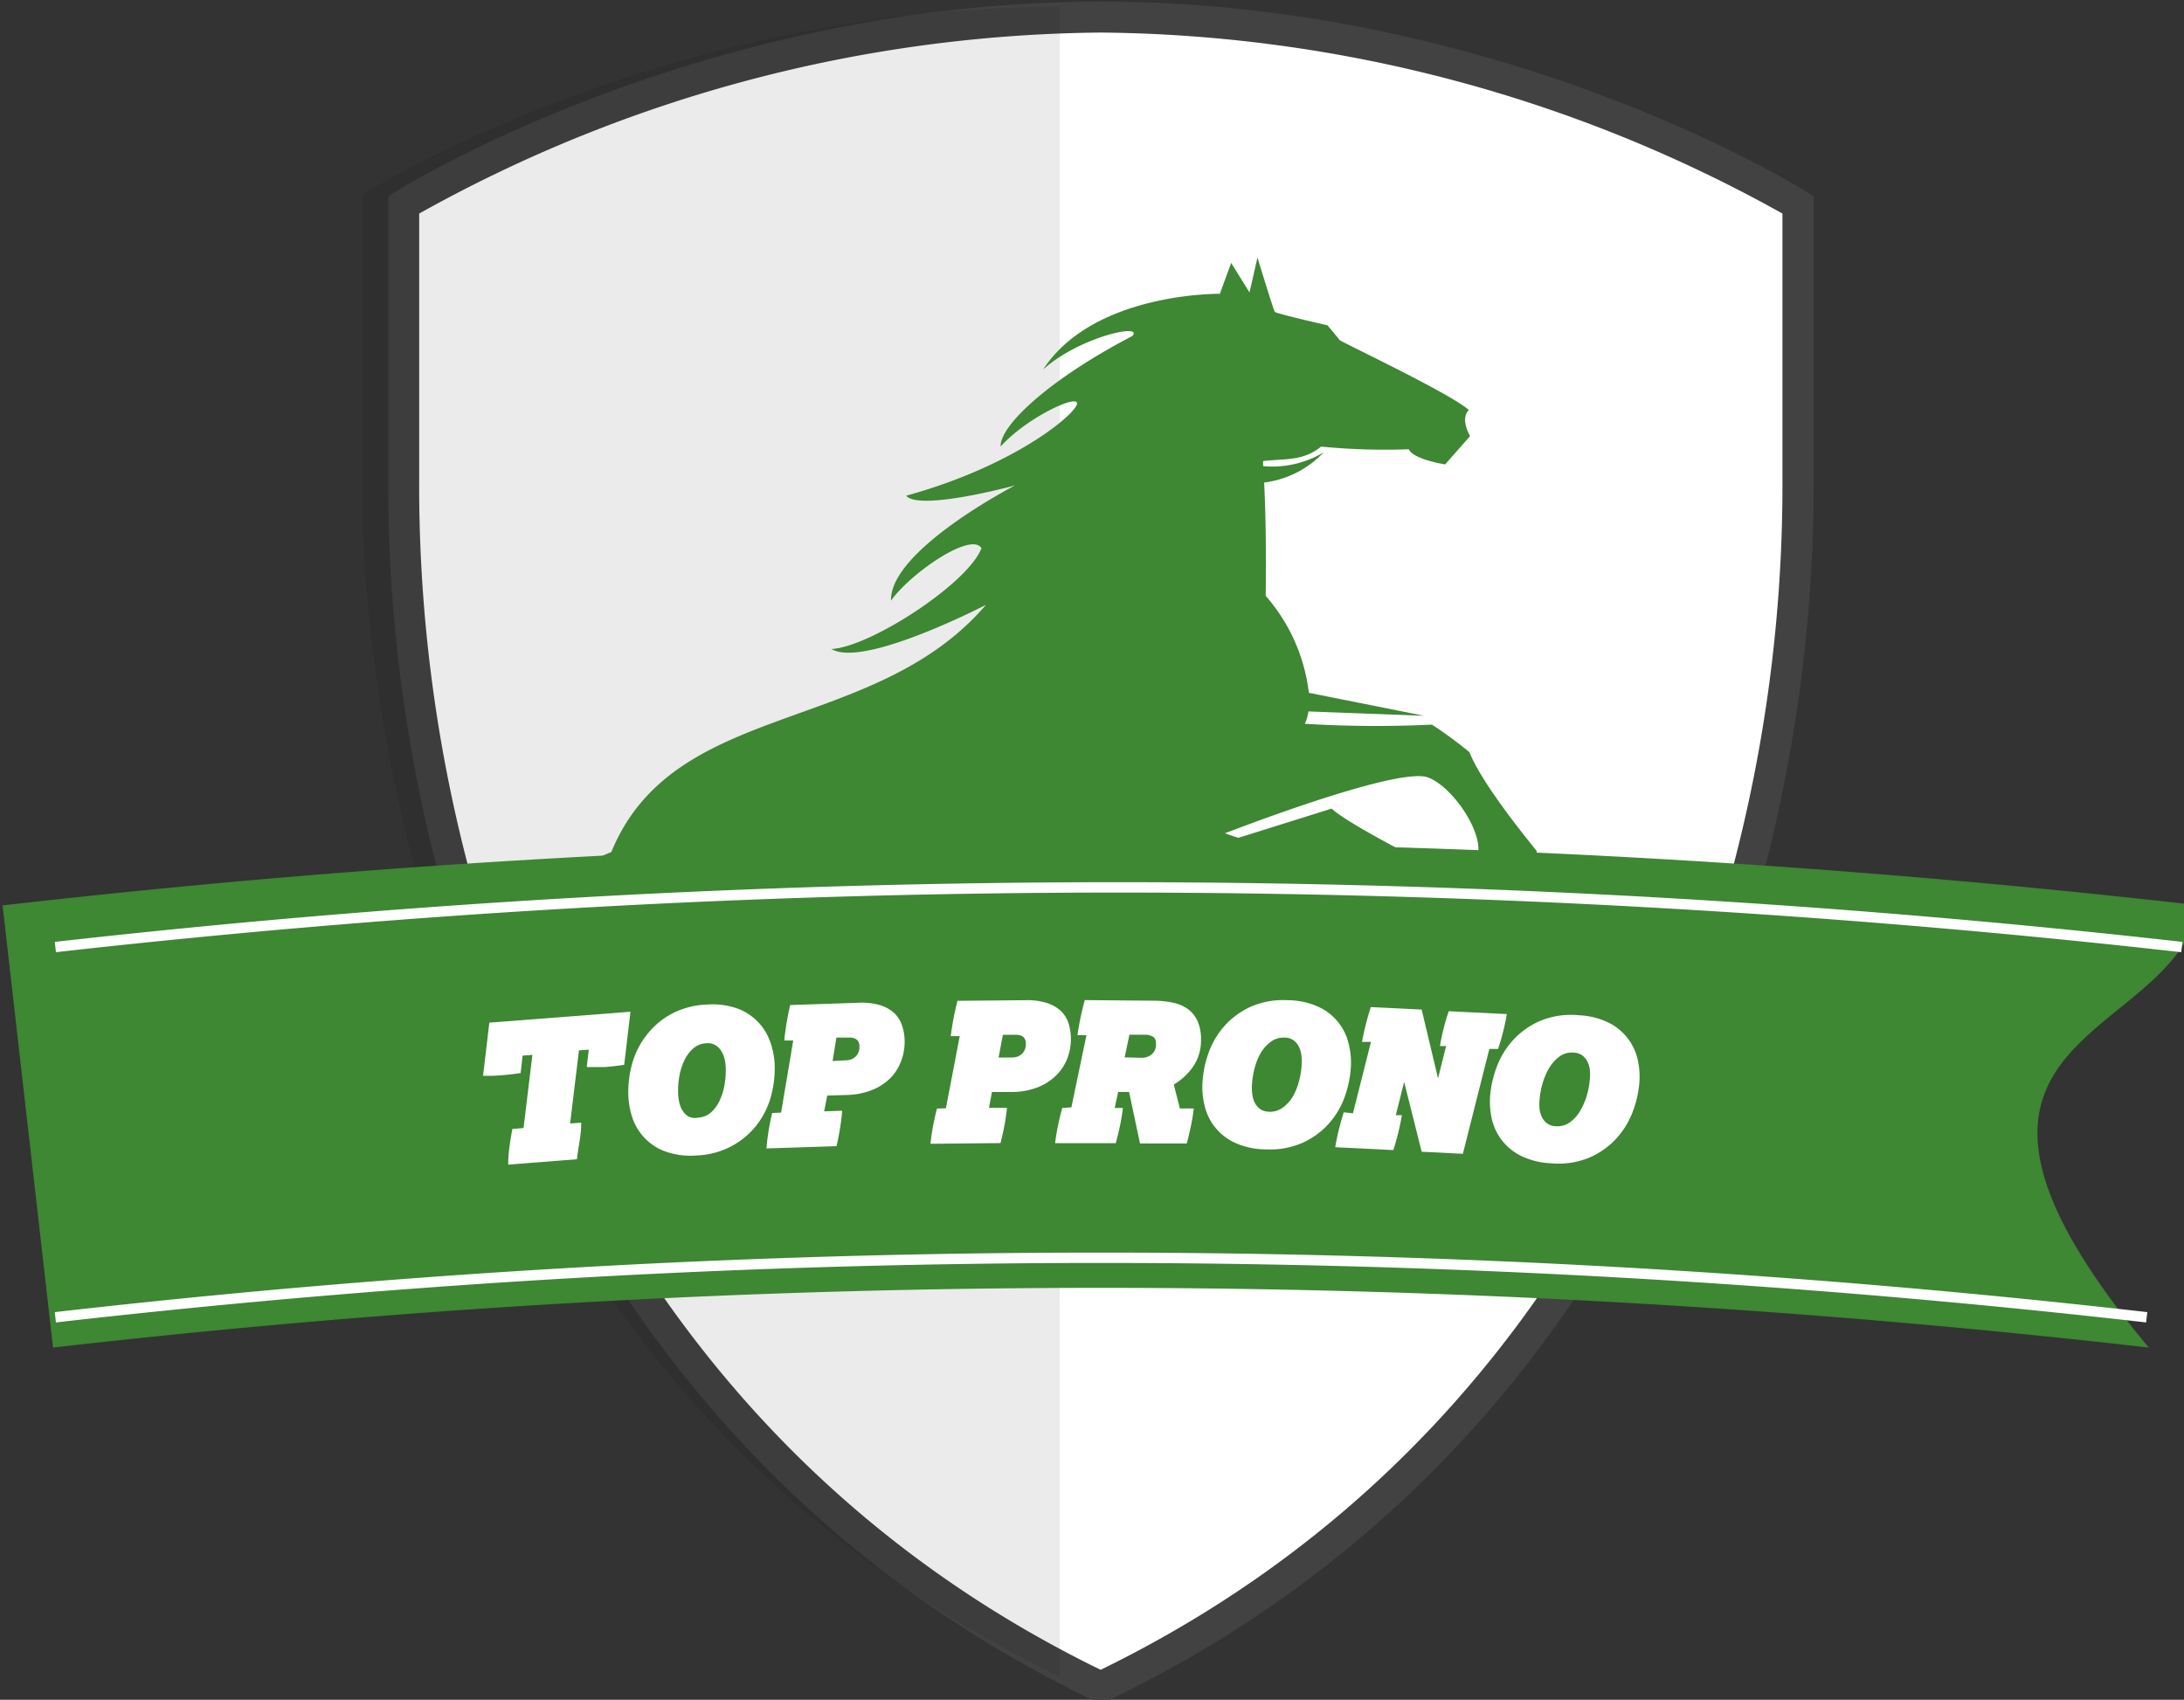
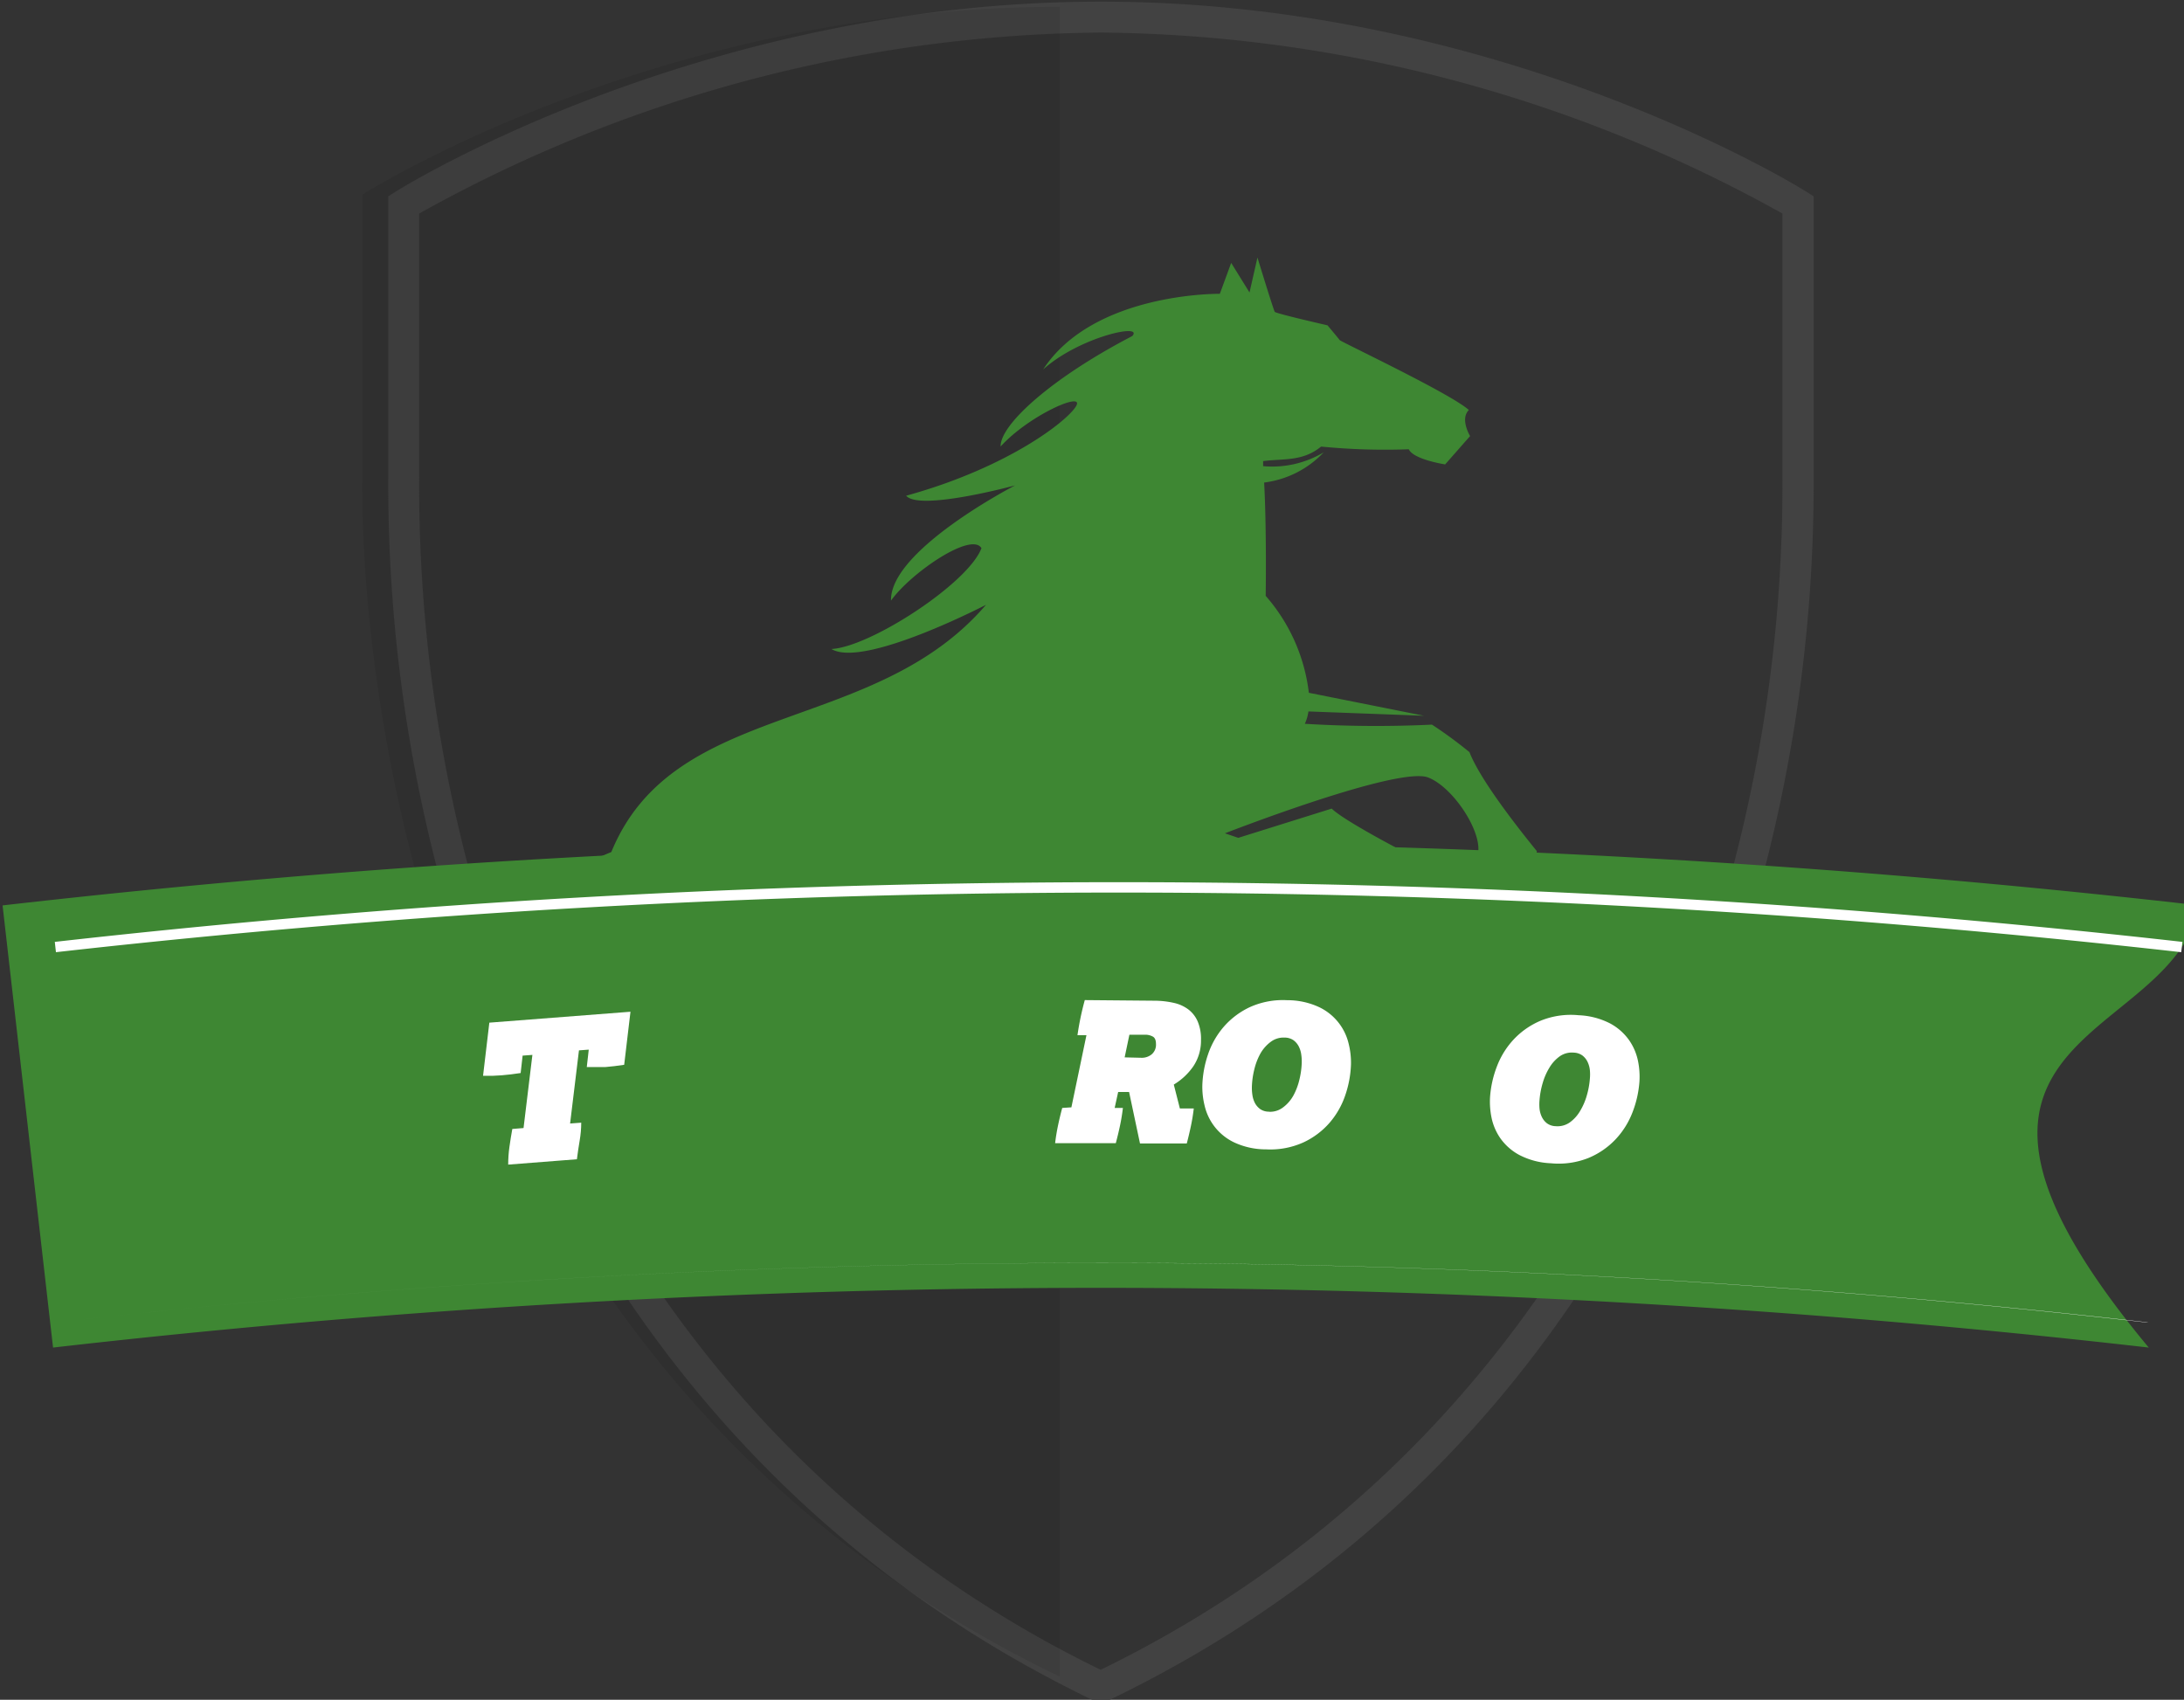
<svg xmlns="http://www.w3.org/2000/svg" id="Calque_1" data-name="Calque 1" viewBox="0 0 212 165">
  <rect x="0" y="0" width="212" height="165" fill="#333333" stroke="none" />
  <defs>
    <style>.cls-1{fill:#fff;}.cls-2{fill:#424242;}.cls-3{opacity:0.08;}.cls-4{fill:#3e8733;}</style>
  </defs>
  <title>Top Prono</title>
-   <path class="cls-1" d="M174.56,46.27V19.88h0S146,1.66,106.87,1.66,39.19,19.88,39.19,19.88V46.27s-3.69,83.2,67.68,117.48C178.25,129.46,174.56,46.27,174.56,46.27Z" />
  <path class="cls-2" d="M106.87,165.41l-.65-.31c-37.35-17.94-54-49.33-61.39-72.49A149.08,149.08,0,0,1,37.69,46.2V19.06l.69-.44C38.67,18.43,67.8.16,106.87.16s68.2,18.27,68.49,18.46l.69.44V46.24a149.4,149.4,0,0,1-7.15,46.37c-7.39,23.17-24,54.55-61.39,72.49ZM40.69,20.73V46.27a146,146,0,0,0,7,45.53c7.17,22.44,23.25,52.78,59.15,70.29,35.93-17.53,52-47.92,59.18-70.39a145.71,145.71,0,0,0,7-45.36V20.73A138.12,138.12,0,0,0,106.87,3.16,138.12,138.12,0,0,0,40.69,20.73Z" />
  <g class="cls-3">
    <path d="M102.87.66C63.79.66,35.19,18.88,35.19,18.88V45.27s-3.69,83.2,67.68,117.48Z" />
  </g>
  <path d="M113.61,112.49c-3.4-1.5-7.69-9.52-7.09-14.39-1.16,2.27.06,10.07,3.38,13.89a4.61,4.61,0,0,1-2.06-2,59.56,59.56,0,0,1-4.67-12.37c0-.19-2.64.6-4.48,1.12.27,1.67,1.77,8.07,9.35,16.53a28.61,28.61,0,0,0,3,1.44c3.65-1.12,10.07-2.89,11.07-.17,1.56-.49,2.14-2.28,3-.48a2,2,0,0,0,1.45,1.35c1.87-.91,4-4.56,4.45-5.65-3.59-1.88-4.63.58-8.36-1.11-1.32-.6-5.38,1.46-9.07,1.81" />
  <path class="cls-4" d="M56.47,105c.27-8.87-3.35-14.61,2.24-18.39-1.24,8.11,7.73,12,14.16,14.93A24.15,24.15,0,0,1,60.2,95.27c2.66,5.62,11.79,8.53,18.12,9.35l.17.17a27.06,27.06,0,0,1,5,6.73c.54,1.31,1.79,3.61,2.14,4.25l.42.15a12.71,12.71,0,0,1,8.09,3l12.05,4.43c.43-.33.85-.7,1.3-1.11,0,0-1.82-2.67-8-3.84-3.21-1.63-7.1-4.14-9-7.09a28.6,28.6,0,0,1-2.66-6.18c-1.66-4.84-2.65-10.62-1.64-13.67h0a3.94,3.94,0,0,1,.33-1.15c11.14,1.22,25.12-6.22,29.79-8.34,5.28,1.66,14.19,2.16,14.82,3.08-.13,2-3.57,6.1-7.93,6.47-.3,1.6-.85,2.44-1.73,2.25-1.35-1.06-2.76-2-4.91-.32-.27,2.2.19,6.73,1.12,7,1.21-.63,3.11-2.75,3.84-2.61.76-.83,4-2.69,5.91-2.45C129.14,93.41,132,89,135.28,87a6.5,6.5,0,0,0,.19-4.74s-5.16-2.71-6.2-3.77l-9.07,2.84-1.3-.44c5.89-2.26,17.28-6.3,19.7-5.43,2.67,1,5.9,6.19,4.62,8,.85.6,2.22,1.69,1.6,2.59a10.63,10.63,0,0,1-2,.4l-.54,3.1s4.52,4.29,5.1,4.27c.47-2.21,1.42-8.67,1.8-11.2-2.07-2.55-5.53-7-6.54-9.61A42.47,42.47,0,0,0,139,70.34a114,114,0,0,1-12.34-.08,4.41,4.41,0,0,0,.35-1.2l11.22.42-11.18-2.23a17.38,17.38,0,0,0-4.19-9.41s.1-6.37-.15-11a9.58,9.58,0,0,0,5.78-2.93,9.75,9.75,0,0,1-5.88,1.34c0-.17,0-.33,0-.49,2-.26,3.85.05,5.63-1.41a63.24,63.24,0,0,0,8.51.26c.45,1,3.53,1.47,3.53,1.47l2.42-2.75s-1-1.65-.12-2.53c-1.75-1.59-12.42-6.62-12.54-6.79s-1.18-1.43-1.18-1.43-5-1.14-5.12-1.31S122.06,25,122.06,25l-.77,3.39-1.78-2.87-1.1,3s-12.24-.17-17.15,7.34c3.5-3.14,9.8-4.53,8.65-3.24-7.88,4.1-12.83,8.61-12.78,10.72,2.74-3,8-5.32,7.37-4s-6.46,6-16.54,8.78c1.29,1.52,10.57-1,10.57-1S86.37,53.39,86.49,58.3c1.94-2.71,7.81-6.71,8.78-5.09C94,56.61,84.5,62.8,80.71,63c3.1,1.89,15-4.29,15-4.29-10.91,12.73-30.28,9.13-36.37,24C49.44,86.66,49,94.85,48.18,102Z" />
  <path class="cls-4" d="M57.69,105.48l1.13.41a25.84,25.84,0,0,0,.62-4.38A27.88,27.88,0,0,1,57.69,105.48Z" />
  <path class="cls-4" d="M208.58,130.81a895.12,895.12,0,0,0-203.43,0Q2.7,109.35.25,87.89a938.38,938.38,0,0,1,213.25,0C210.84,101.57,182.83,99.87,208.58,130.81Z" />
  <path class="cls-1" d="M50.82,109.5l.86-7.1-.95.07-.19,1.69-.94.13-.89.09-.9.05h-.92l.61-5.16,13.7-1.06-.61,5.15-.94.13-.89.09-.89,0h-.91l.19-1.69-.95.07-.86,7.1,1.08-.08q0,.86-.15,1.73T56,112.53l-6.67.52q0-.86.12-1.72t.28-1.74Z" />
-   <path class="cls-1" d="M61,106.49a10.3,10.3,0,0,1,.3-3,8,8,0,0,1,1.31-2.81A7.67,7.67,0,0,1,65,98.52a7.79,7.79,0,0,1,3.54-1,7.28,7.28,0,0,1,3.16.42,5.36,5.36,0,0,1,2,1.39,5.42,5.42,0,0,1,1.1,1.9,7.6,7.6,0,0,1,.39,2,10.29,10.29,0,0,1-.3,3,8,8,0,0,1-1.31,2.81,7.63,7.63,0,0,1-2.39,2.12,7.8,7.8,0,0,1-3.54,1,7.29,7.29,0,0,1-3.16-.42,5.26,5.26,0,0,1-3.12-3.29A7.62,7.62,0,0,1,61,106.49Zm6.67,2A2.06,2.06,0,0,0,69,108a3.59,3.59,0,0,0,.88-1.22,6.16,6.16,0,0,0,.47-1.59,8,8,0,0,0,.09-1.66,4.68,4.68,0,0,0-.12-.8A2.47,2.47,0,0,0,70,102a1.73,1.73,0,0,0-.56-.55,1.49,1.49,0,0,0-.87-.18,2.06,2.06,0,0,0-1.31.53,3.65,3.65,0,0,0-.87,1.22,6.14,6.14,0,0,0-.47,1.59,8,8,0,0,0-.09,1.66,4.65,4.65,0,0,0,.12.8,2.41,2.41,0,0,0,.32.76,1.73,1.73,0,0,0,.56.55A1.51,1.51,0,0,0,67.68,108.51Z" />
-   <path class="cls-1" d="M75.82,108,77,101l-.87,0a27.53,27.53,0,0,1,.57-3.44l6.59-.22a6.35,6.35,0,0,1,2.13.23,3.53,3.53,0,0,1,1.38.77,2.9,2.9,0,0,1,.75,1.17,4.92,4.92,0,0,1,.26,1.44,5.25,5.25,0,0,1-.3,1.94,4.7,4.7,0,0,1-1,1.68,5.31,5.31,0,0,1-1.79,1.21,7,7,0,0,1-2.54.51l-1.88.06L80,107.88l1.75-.06q-.07.86-.21,1.72t-.34,1.72l-6.8.22q.07-.86.21-1.72t.34-1.72Zm6.37-5.08a1.33,1.33,0,0,0,.87-.36,1.24,1.24,0,0,0,.36-1,.78.78,0,0,0-.29-.67,1.18,1.18,0,0,0-.71-.17l-1.23,0L80.82,103Z" />
-   <path class="cls-1" d="M91.82,107.58l1.34-7h-.87a27.32,27.32,0,0,1,.65-3.43l6.59-.06a6.33,6.33,0,0,1,2.12.28,3.54,3.54,0,0,1,1.36.8,2.9,2.9,0,0,1,.72,1.19,4.91,4.91,0,0,1,.22,1.44,5.23,5.23,0,0,1-.34,1.93,4.7,4.7,0,0,1-1.08,1.65,5.3,5.3,0,0,1-1.81,1.17,7,7,0,0,1-2.55.45l-1.88,0L96,107.54l1.75,0q-.09.86-.25,1.71t-.38,1.71l-6.8.07q.09-.86.25-1.71t.38-1.71Zm6.49-4.93a1.32,1.32,0,0,0,.88-.34,1.24,1.24,0,0,0,.38-1,.79.79,0,0,0-.27-.68,1.19,1.19,0,0,0-.71-.18H97.35l-.42,2.21Z" />
  <path class="cls-1" d="M104,107.49l1.46-7h-.87a27.32,27.32,0,0,1,.71-3.41l6.75.06a8.62,8.62,0,0,1,1.89.21,3.66,3.66,0,0,1,1.43.65,2.93,2.93,0,0,1,.9,1.18,4.32,4.32,0,0,1,.31,1.77,4.48,4.48,0,0,1-.74,2.55,6.15,6.15,0,0,1-1.9,1.78l.59,2.32h1.35q-.1.86-.28,1.71T115.2,111l-4.54,0-1.06-5h-1.06l-.34,1.55H109q-.1.86-.28,1.71t-.41,1.71l-5.89,0q.1-.85.28-1.71t.41-1.71Zm6.8-4.81a1.5,1.5,0,0,0,1-.34,1.22,1.22,0,0,0,.41-1q0-.57-.33-.73a1.53,1.53,0,0,0-.67-.17h-1.58l-.46,2.2Z" />
  <path class="cls-1" d="M116.71,105.36a10.27,10.27,0,0,1,.55-3,8,8,0,0,1,1.53-2.69,7.66,7.66,0,0,1,2.54-1.91,7.79,7.79,0,0,1,3.61-.67,7.29,7.29,0,0,1,3.12.68,5.26,5.26,0,0,1,2.85,3.53,7.62,7.62,0,0,1,.23,2,10.24,10.24,0,0,1-.55,3,8,8,0,0,1-1.53,2.69,7.63,7.63,0,0,1-2.55,1.91,7.81,7.81,0,0,1-3.6.67,7.29,7.29,0,0,1-3.12-.68,5.26,5.26,0,0,1-2.85-3.53A7.62,7.62,0,0,1,116.71,105.36Zm6.49,2.56a2.06,2.06,0,0,0,1.34-.42,3.61,3.61,0,0,0,1-1.14,6.15,6.15,0,0,0,.59-1.55,8,8,0,0,0,.23-1.65,4.62,4.62,0,0,0-.05-.81,2.42,2.42,0,0,0-.25-.79,1.73,1.73,0,0,0-.51-.59,1.51,1.51,0,0,0-.86-.25,2.06,2.06,0,0,0-1.35.42,3.68,3.68,0,0,0-1,1.14,6.15,6.15,0,0,0-.59,1.55,8,8,0,0,0-.23,1.65,4.52,4.52,0,0,0,.05.81,2.41,2.41,0,0,0,.25.79,1.72,1.72,0,0,0,.52.59A1.49,1.49,0,0,0,123.2,107.91Z" />
-   <path class="cls-1" d="M131.33,108.07l1.75-6.93-.87,0a27.31,27.31,0,0,1,.85-3.38L138,98l1.59,6.68.78-3.14-.59,0a20.37,20.37,0,0,1,.85-3.38l5.64.28a23.39,23.39,0,0,1-.85,3.38l-.85,0L142,112l-4-.2-1.7-6.78-.81,3.23.59,0q-.14.85-.35,1.7t-.48,1.69l-5.64-.28q.14-.85.35-1.7t.48-1.69Z" />
  <path class="cls-1" d="M144.64,106.48a10.27,10.27,0,0,1,.68-3,8,8,0,0,1,1.65-2.62,7.65,7.65,0,0,1,2.63-1.8,7.78,7.78,0,0,1,3.64-.51,7.29,7.29,0,0,1,3.08.81,5.38,5.38,0,0,1,1.83,1.63,5.43,5.43,0,0,1,.85,2,7.62,7.62,0,0,1,.14,2,10.27,10.27,0,0,1-.68,3,8,8,0,0,1-1.65,2.62,7.65,7.65,0,0,1-2.63,1.8,7.82,7.82,0,0,1-3.63.51,7.3,7.3,0,0,1-3.08-.81,5.36,5.36,0,0,1-1.84-1.63,5.42,5.42,0,0,1-.85-2A7.63,7.63,0,0,1,144.64,106.48Zm6.37,2.84a2.07,2.07,0,0,0,1.36-.36,3.59,3.59,0,0,0,1-1.1,6.14,6.14,0,0,0,.66-1.52,8,8,0,0,0,.3-1.64,4.57,4.57,0,0,0,0-.81,2.43,2.43,0,0,0-.22-.8,1.73,1.73,0,0,0-.49-.62,1.51,1.51,0,0,0-.85-.29,2.05,2.05,0,0,0-1.37.36,3.65,3.65,0,0,0-1,1.1,6.09,6.09,0,0,0-.66,1.52,8,8,0,0,0-.3,1.64,4.66,4.66,0,0,0,0,.81,2.44,2.44,0,0,0,.22.8,1.74,1.74,0,0,0,.49.62A1.49,1.49,0,0,0,151,109.32Z" />
  <path class="cls-4" d="M5.37,91.93a923.48,923.48,0,0,1,206.42,0" />
  <path class="cls-1" d="M211.73,92.43a922.12,922.12,0,0,0-206.3,0l-.11-1a923.09,923.09,0,0,1,206.53,0Z" />
-   <path class="cls-1" d="M208.32,128.37a894.14,894.14,0,0,0-202.89,0l-.11-1a895.06,895.06,0,0,1,203.12,0Z" />
+   <path class="cls-1" d="M208.32,128.37a894.14,894.14,0,0,0-202.89,0a895.06,895.06,0,0,1,203.12,0Z" />
</svg>